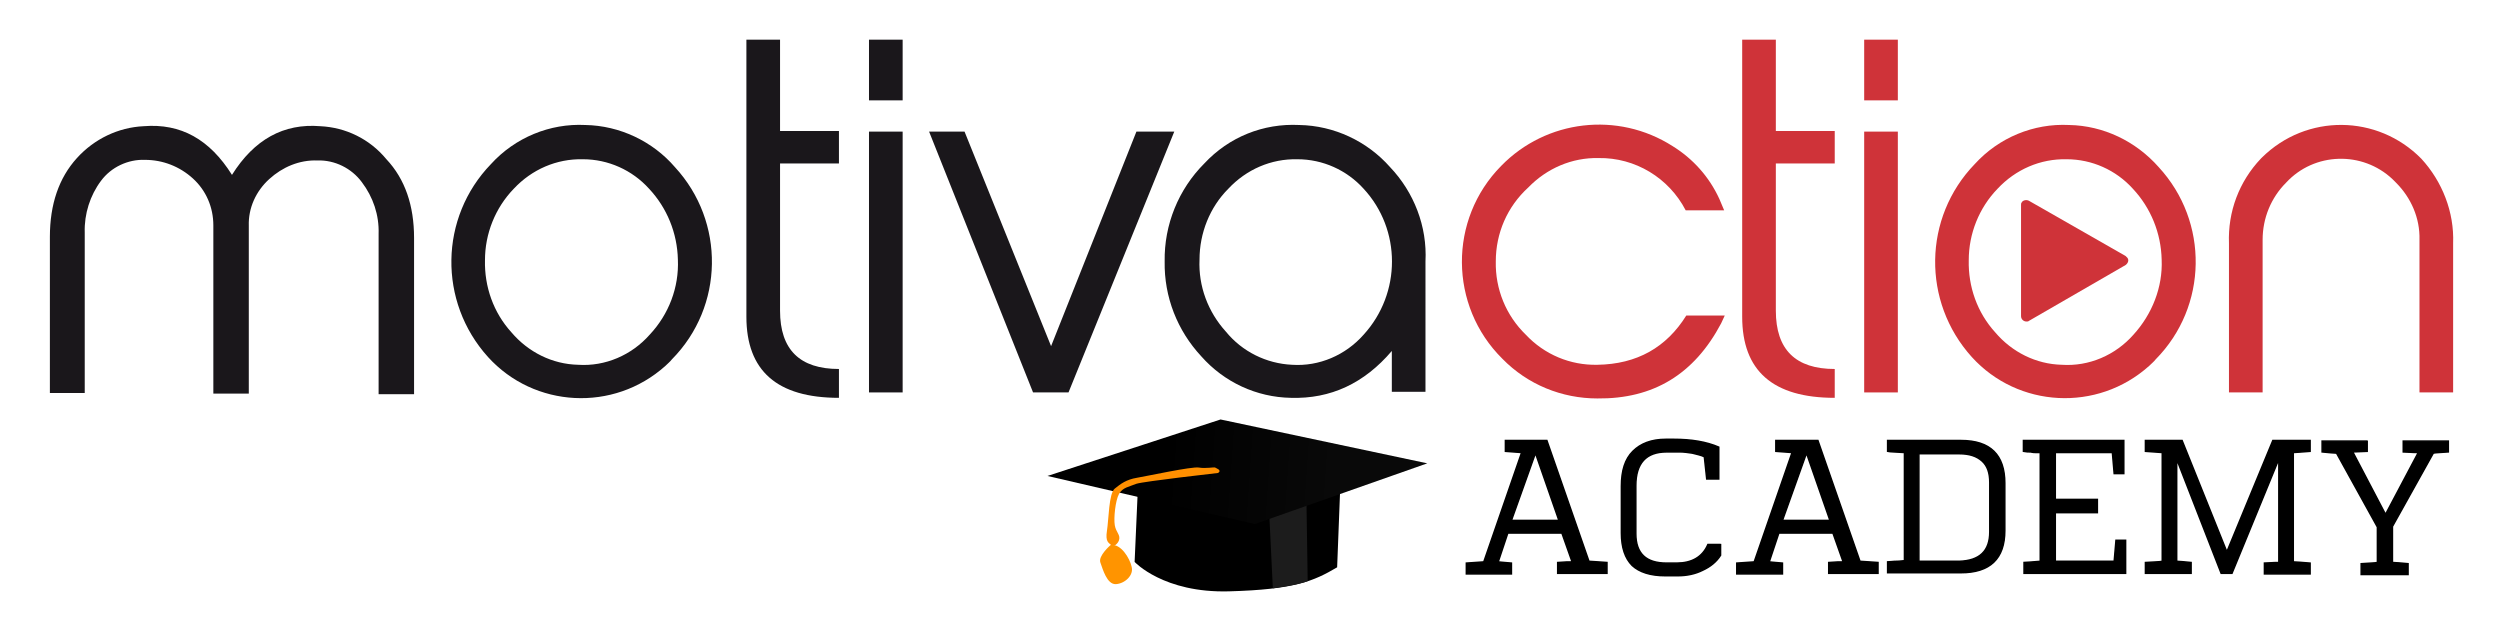
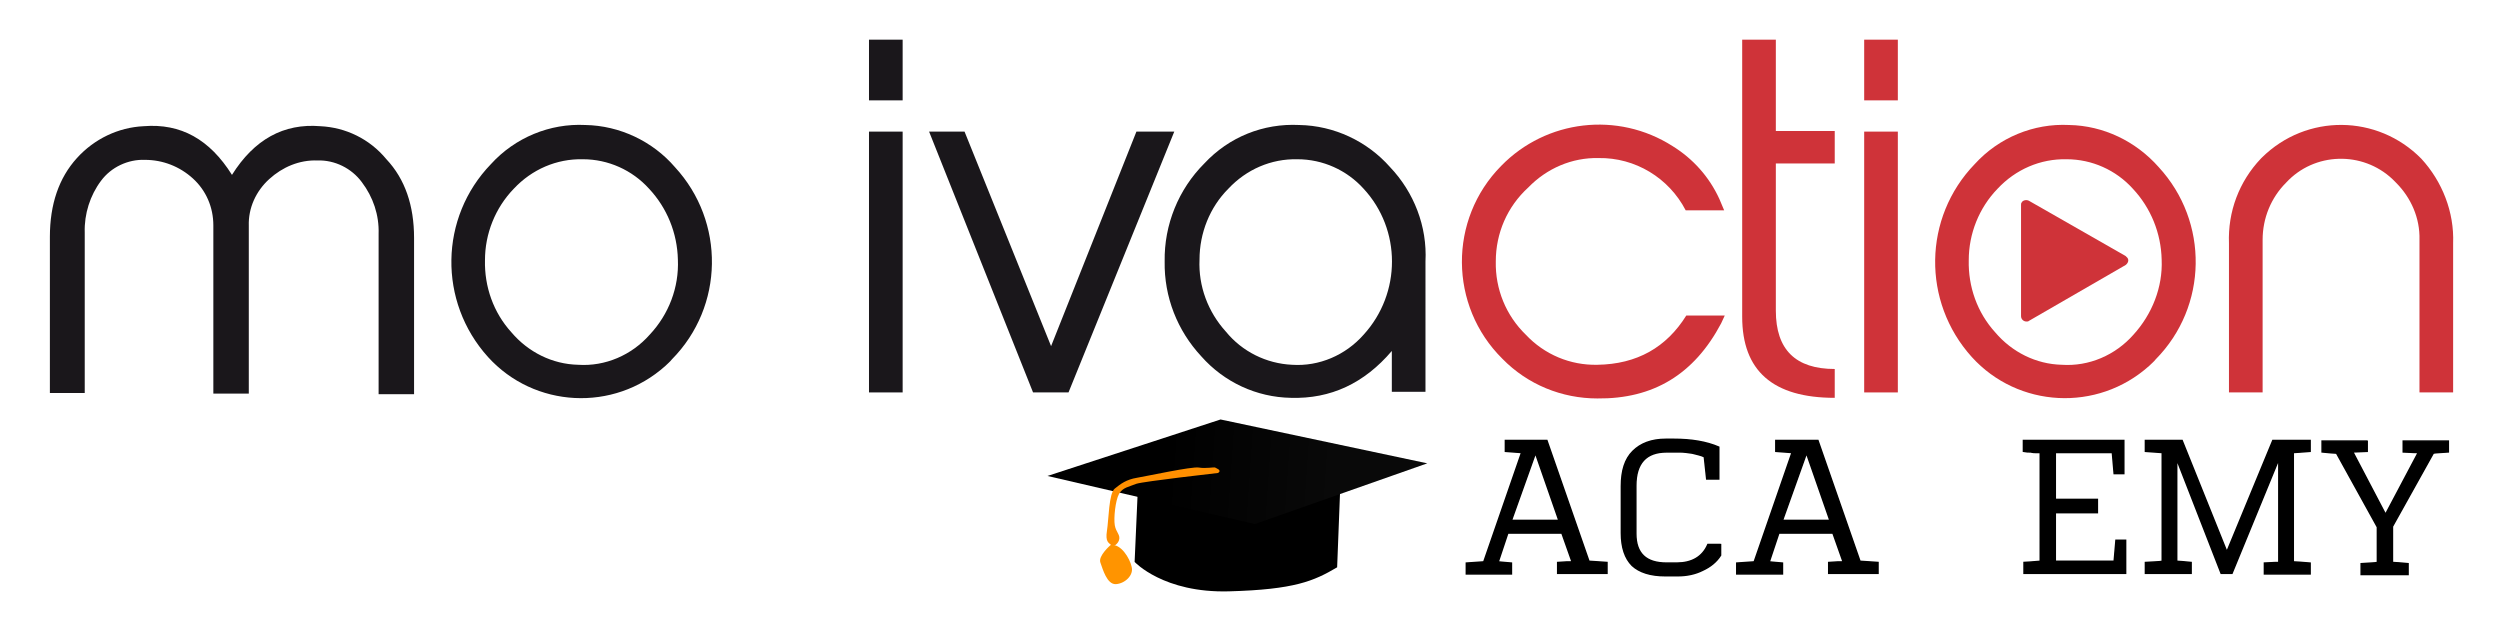
<svg xmlns="http://www.w3.org/2000/svg" version="1.1" id="Capa_1" x="0px" y="0px" viewBox="0 0 416 104.4" style="enable-background:new 0 0 416 104.4;" xml:space="preserve">
  <style type="text/css">
	.st0{fill:#1A171B;}
	.st1{fill:#CF3339;}
	.st2{enable-background:new    ;}
	.st3{stroke:#000000;stroke-width:0.25;stroke-miterlimit:10;}
	.st4{fill:#1C1C1C;}
	.st5{fill:url(#SVGID_1_);}
	.st6{fill:#FF8F00;}
	.st7{fill:#FF9400;}
</style>
  <g>
    <rect x="144.6" y="6.6" class="st0" width="5.6" height="10.1" />
    <rect x="310.2" y="6.6" class="st1" width="5.6" height="10.1" />
    <g>
      <path class="st0" d="M53.3,21c-6.1-0.5-11,2.2-14.7,8.1c-3.7-5.9-8.5-8.6-14.7-8.1c-4.2,0.2-8.2,2.1-11.1,5.3    c-3,3.3-4.5,7.7-4.5,13.1v26h5.8V38.7c-0.1-3.1,0.9-6.2,2.7-8.6c1.7-2.3,4.5-3.6,7.3-3.5c3,0,5.8,1.1,8,3.1s3.4,4.8,3.4,7.8v28    h5.9V37.6c-0.1-3,1.2-5.8,3.4-7.8s5-3.2,8-3.1c2.9-0.1,5.7,1.3,7.4,3.6c1.9,2.5,2.9,5.5,2.8,8.6v26.7h5.9v-26    c0-5.4-1.5-9.8-4.6-13.1C61.5,23.1,57.5,21.2,53.3,21z" />
      <path class="st0" d="M97.4,20.8c-5.9-0.3-11.7,2.1-15.7,6.5c-8.6,8.9-8.8,22.9-0.5,32.1c7.7,8.5,20.9,9.2,29.5,1.5    c0.4-0.4,0.8-0.7,1.1-1.1c8.7-8.8,8.9-22.9,0.5-32C108.6,23.5,103.1,20.9,97.4,20.8z M108.1,55.7c-3,3.4-7.4,5.3-11.9,5    c-4.3-0.1-8.3-2.1-11.1-5.4c-3-3.3-4.5-7.6-4.4-12c0-4.4,1.7-8.7,4.8-11.9c3-3.2,7.1-5,11.5-4.9c4.2,0,8.2,1.8,11,4.9    c3,3.2,4.7,7.4,4.8,11.8C113,47.8,111.3,52.3,108.1,55.7L108.1,55.7z" />
-       <path class="st0" d="M129.8,6.6h-5.6v46.1c0,9,5.1,13.5,15.4,13.5v-4.8c-6.5,0-9.8-3.2-9.8-9.7V27.2h9.8v-5.4h-9.8V6.6z" />
      <rect x="144.6" y="21.9" class="st0" width="5.6" height="43.4" />
      <polygon class="st0" points="189.1,21.9 174.9,57.6 160.5,21.9 154.6,21.9 171.9,65.3 177.8,65.3 195.4,21.9   " />
      <path class="st0" d="M216.2,20.8c-6-0.3-11.7,2-15.8,6.4c-4.3,4.3-6.7,10.2-6.6,16.3c-0.1,5.9,2.1,11.5,6.1,15.8    c3.8,4.3,9.2,6.8,14.9,6.9c6.6,0.2,12.2-2.4,16.8-7.8v6.8h5.6V43.5c0.3-5.8-1.9-11.5-5.9-15.7C227.5,23.5,222,20.9,216.2,20.8z     M226.9,55.7c-3,3.4-7.4,5.3-11.9,5c-4.3-0.2-8.3-2.2-11-5.5c-3-3.3-4.6-7.6-4.4-12c0-4.4,1.7-8.7,4.8-11.8c3-3.2,7.1-5,11.5-4.9    c4.2,0,8.2,1.8,11,4.9C233.2,38.2,233.2,48.8,226.9,55.7L226.9,55.7z" />
      <path class="st1" d="M265.8,60.7c-4.5,0.1-8.8-1.7-11.9-5c-3.3-3.2-5.1-7.6-5-12.2c0-4.7,1.9-9.1,5.4-12.3c3.1-3.2,7.3-5,11.7-4.9    c6.1-0.1,11.7,3.3,14.5,8.7h6.4l-0.8-1.9c-1.7-3.7-4.4-6.7-7.8-8.8c-9.1-5.8-21-4.4-28.5,3.3c-8.8,8.9-8.7,23.3,0.2,32.1    c4.2,4.3,9.9,6.6,15.8,6.6c9.3,0.1,16.1-4,20.6-12.5l0.6-1.3h-6.4C277.3,57.8,272.4,60.6,265.8,60.7z" />
      <path class="st1" d="M295.5,6.6h-5.6v46.1c0,9,5.1,13.5,15.4,13.5v-4.8c-6.5,0-9.8-3.2-9.8-9.7V27.2h9.8v-5.4h-9.8V6.6z" />
      <rect x="310.2" y="21.9" class="st1" width="5.6" height="43.4" />
      <path class="st1" d="M344.3,20.8c-5.9-0.3-11.7,2.1-15.7,6.5c-8.6,8.9-8.8,22.9-0.5,32.1c7.7,8.5,20.9,9.2,29.5,1.5    c0.4-0.4,0.8-0.7,1.1-1.1c8.7-8.8,8.9-22.9,0.5-32C355.4,23.5,350,20.9,344.3,20.8z M355,55.7c-3,3.4-7.4,5.3-11.9,5    c-4.3-0.1-8.3-2.1-11.1-5.4c-3-3.3-4.5-7.6-4.4-12c0-4.4,1.7-8.7,4.8-11.9c3-3.2,7.1-5,11.5-4.9c4.2,0,8.2,1.8,11,4.9    c3,3.2,4.7,7.4,4.8,11.8C359.9,47.8,358.1,52.3,355,55.7z" />
      <path class="st1" d="M402.6,65.3h5.6V40.5c0.2-5.2-1.8-10.3-5.3-14.1c-7.3-7.4-19.1-7.5-26.5-0.2c-0.1,0.1-0.1,0.1-0.2,0.2    c-3.6,3.8-5.5,8.8-5.3,14.1v24.8h5.6V39.9c0-3.6,1.4-7,3.9-9.5c4.7-5.1,12.7-5.3,17.7-0.6c0.2,0.2,0.4,0.4,0.6,0.6    c2.5,2.5,4,5.9,3.9,9.5L402.6,65.3L402.6,65.3z" />
      <path class="st1" d="M337.6,33.4c-0.4-0.2-1-0.1-1.2,0.3c-0.1,0.1-0.1,0.3-0.1,0.4v18.5c0,0.5,0.4,0.9,0.9,0.9    c0.2,0,0.3,0,0.4-0.1l16.1-9.3c0.4-0.3,0.6-0.8,0.3-1.2c-0.1-0.1-0.2-0.2-0.3-0.3L337.6,33.4z" />
      <g class="st2">
        <path class="st3" d="M257.4,73.3l7,20.1c0.3,0,1.3,0.1,3,0.2v1.8h-8.2v-1.8c1.1-0.1,1.9-0.1,2.4-0.1l-1.7-4.8h-9l-1.6,4.8     c0.1,0,0.8,0.1,2.2,0.2v1.8H244v-1.8c1.7-0.1,2.7-0.2,2.9-0.2l6.3-18.2l-2.7-0.2v-1.8H257.4z M255.5,75.4L255.5,75.4l-4,11.2h7.9     L255.5,75.4z" />
        <path class="st3" d="M286.3,90.5v1.9c-0.7,1.1-1.7,1.9-3,2.5c-1.2,0.6-2.6,0.9-4.1,0.9h-2.1c-2.5,0-4.3-0.6-5.5-1.7     c-1.2-1.2-1.8-3-1.8-5.4v-7.8c0-2.6,0.6-4.5,1.9-5.8c1.3-1.3,3.1-2,5.5-2h1.3c2.9,0,5.4,0.4,7.5,1.3v5.3h-2l-0.4-3.7     c-0.6-0.3-1.3-0.4-2-0.6c-0.7-0.1-1.4-0.2-1.9-0.2c-0.5,0-1.3,0-2.4,0c-3.4,0-5.1,1.9-5.1,5.6v8c0,3.3,1.7,4.9,5.1,4.9h1.7     c2.5,0,4.3-1,5.2-3.1H286.3z" />
        <path class="st3" d="M302.5,73.3l7,20.1c0.3,0,1.3,0.1,3,0.2v1.8h-8.2v-1.8c1.1-0.1,1.9-0.1,2.4-0.1l-1.7-4.8h-9l-1.6,4.8     c0.1,0,0.8,0.1,2.2,0.2v1.8H289v-1.8c1.7-0.1,2.7-0.2,2.9-0.2l6.3-18.2l-2.7-0.2v-1.8H302.5z M300.6,75.4L300.6,75.4l-4,11.2h7.9     L300.6,75.4z" />
-         <path class="st3" d="M314.1,73.3h12.2c4.9,0,7.3,2.4,7.3,7.1v7.9c0,4.7-2.5,7-7.3,7h-12.2v-1.8c0.4,0,0.9-0.1,1.5-0.1     c0.6,0,1-0.1,1.3-0.1V75.3c-1.4-0.1-2.4-0.1-2.8-0.2V73.3z M331.1,88.5v-8.2c0-1.6-0.4-2.8-1.3-3.6c-0.9-0.8-2.1-1.2-3.8-1.2     h-6.7v17.9h6.7C329.4,93.3,331.1,91.7,331.1,88.5z" />
        <path class="st3" d="M353.4,73.3v5.5h-1.6l-0.3-3.5H342v7.8h7v2.2h-7v8.1h9.8l0.3-3.5h1.6v5.5h-16.9v-1.8c0.4,0,1.3-0.1,2.7-0.2     V75.3c-0.1,0-0.3,0-0.6,0c-0.3,0-0.6,0-1-0.1c-0.4,0-0.7,0-1.2-0.1v-1.8H353.4z" />
        <path class="st3" d="M384.4,73.3v1.8c-1.5,0.1-2.4,0.2-2.8,0.2v18.2c0.5,0,1.4,0.1,2.8,0.2v1.8h-7.6v-1.8c0.5,0,1.3-0.1,2.4-0.1     V76.4l-7.8,19h-1.8l-7.4-19v17c0.4,0,1.3,0.1,2.4,0.2v1.8h-7.6v-1.8c1.5-0.1,2.4-0.1,2.8-0.2V75.3l-2.8-0.2v-1.8h6.1l7.4,18.4     h0.1l7.6-18.4H384.4z" />
        <path class="st3" d="M393.9,73.3v1.8l-2.4,0.1l5.4,10.3h0.1l5.4-10.2c-1.1,0-1.9-0.1-2.5-0.1v-1.8h7.5v1.8     c-1.2,0.1-2.1,0.1-2.5,0.2l-6.8,12.2v6c0.5,0,1.4,0.1,2.6,0.2v1.8h-7.8v-1.8c1.3-0.1,2.2-0.1,2.7-0.2v-5.9l-6.8-12.3     c-0.4,0-1.3-0.1-2.4-0.2v-1.8H393.9z" />
      </g>
      <g>
        <path d="M189.3,82.2l-0.5,11.3c0,0,4.8,5.2,15.7,4.9s14.1-1.7,18-4l0.5-12.9L189.3,82.2z" />
-         <path class="st4" d="M211.2,85.4l0.6,12.5c0,0,4.4-0.6,5.8-1.2l-0.2-12.9L211.2,85.4z" />
        <linearGradient id="SVGID_1_" gradientUnits="userSpaceOnUse" x1="161.603" y1="119.69" x2="138.372" y2="135.834" gradientTransform="matrix(0.858 -0.513 -0.513 -0.858 144.823 265.285)">
          <stop offset="0" style="stop-color:#090909" />
          <stop offset="1" style="stop-color:#000000" />
        </linearGradient>
        <polygon class="st5" points="174.3,79.2 208.8,87.2 237.5,77.1 203.1,69.8    " />
        <path class="st6" d="M202.7,78.7c0,0-12.4,1.4-13.6,1.8c-1.2,0.5-2.3,0.6-2.9,1.7c-0.6,1.1-0.9,4-0.7,5.2s1,1.6,0.7,2.5     c-0.2,0.6-0.9,1.2-1.3,0.8s-1-0.5-0.7-2.4s0.3-6.2,1.3-7s1.9-1.5,3.7-1.8s9.1-1.9,10.3-1.7c1.1,0.2,2.5-0.1,2.7,0     C202.3,77.9,203.4,78.2,202.7,78.7z" />
        <path class="st7" d="M184.8,90.7c0,0-2.1,1.8-1.7,2.9c0.4,1.1,1.1,3.7,2.6,3.6s3-1.5,2.6-2.9C188,92.9,186.5,90.4,184.8,90.7z" />
      </g>
    </g>
  </g>
</svg>